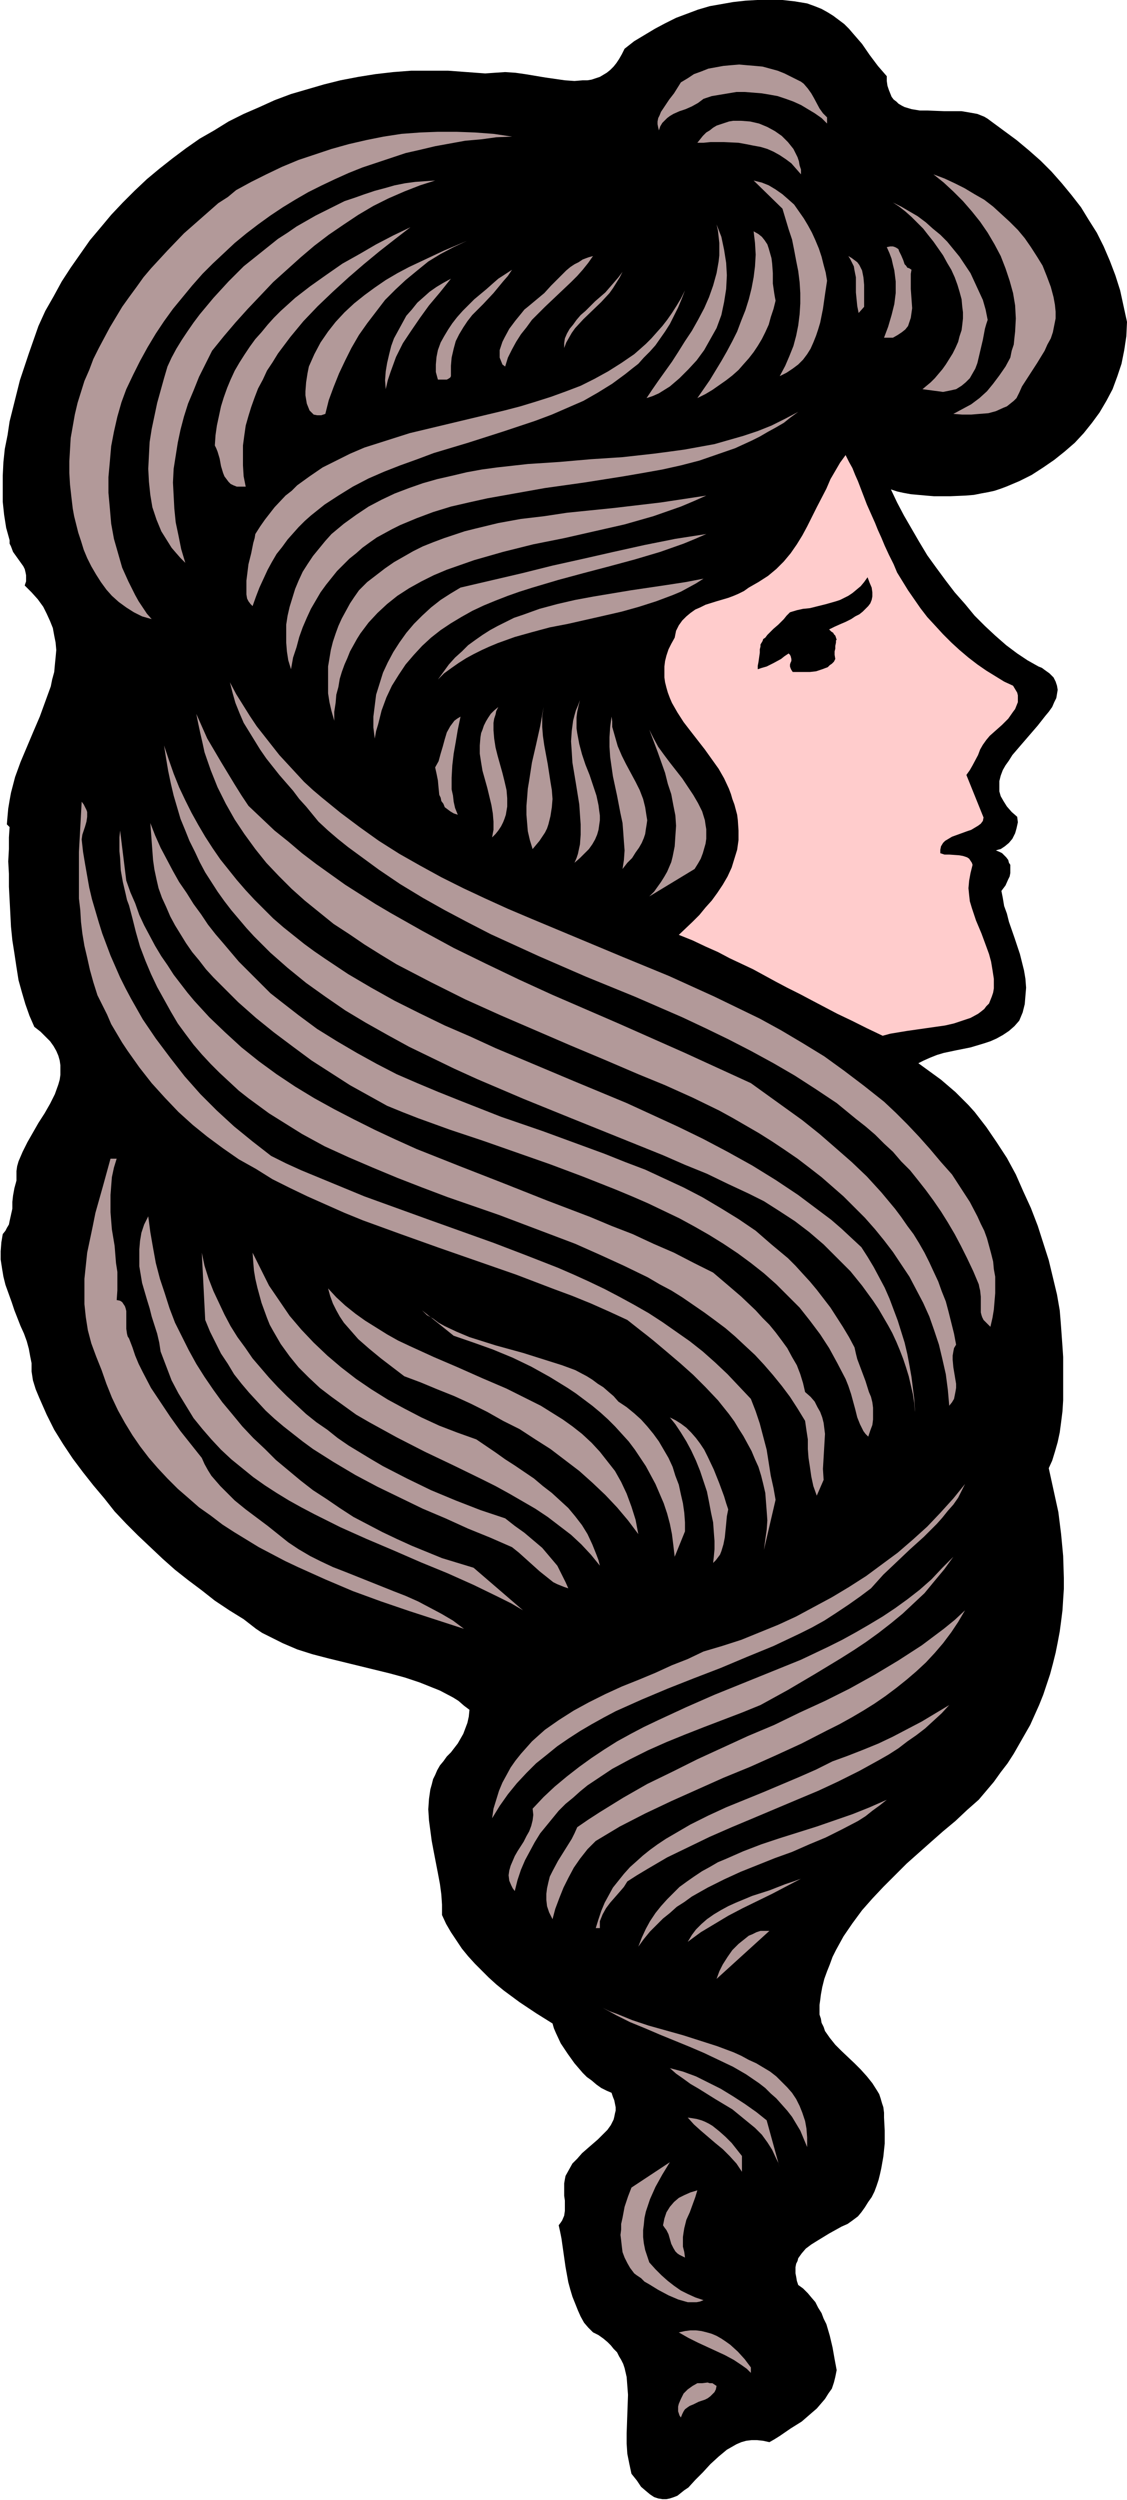
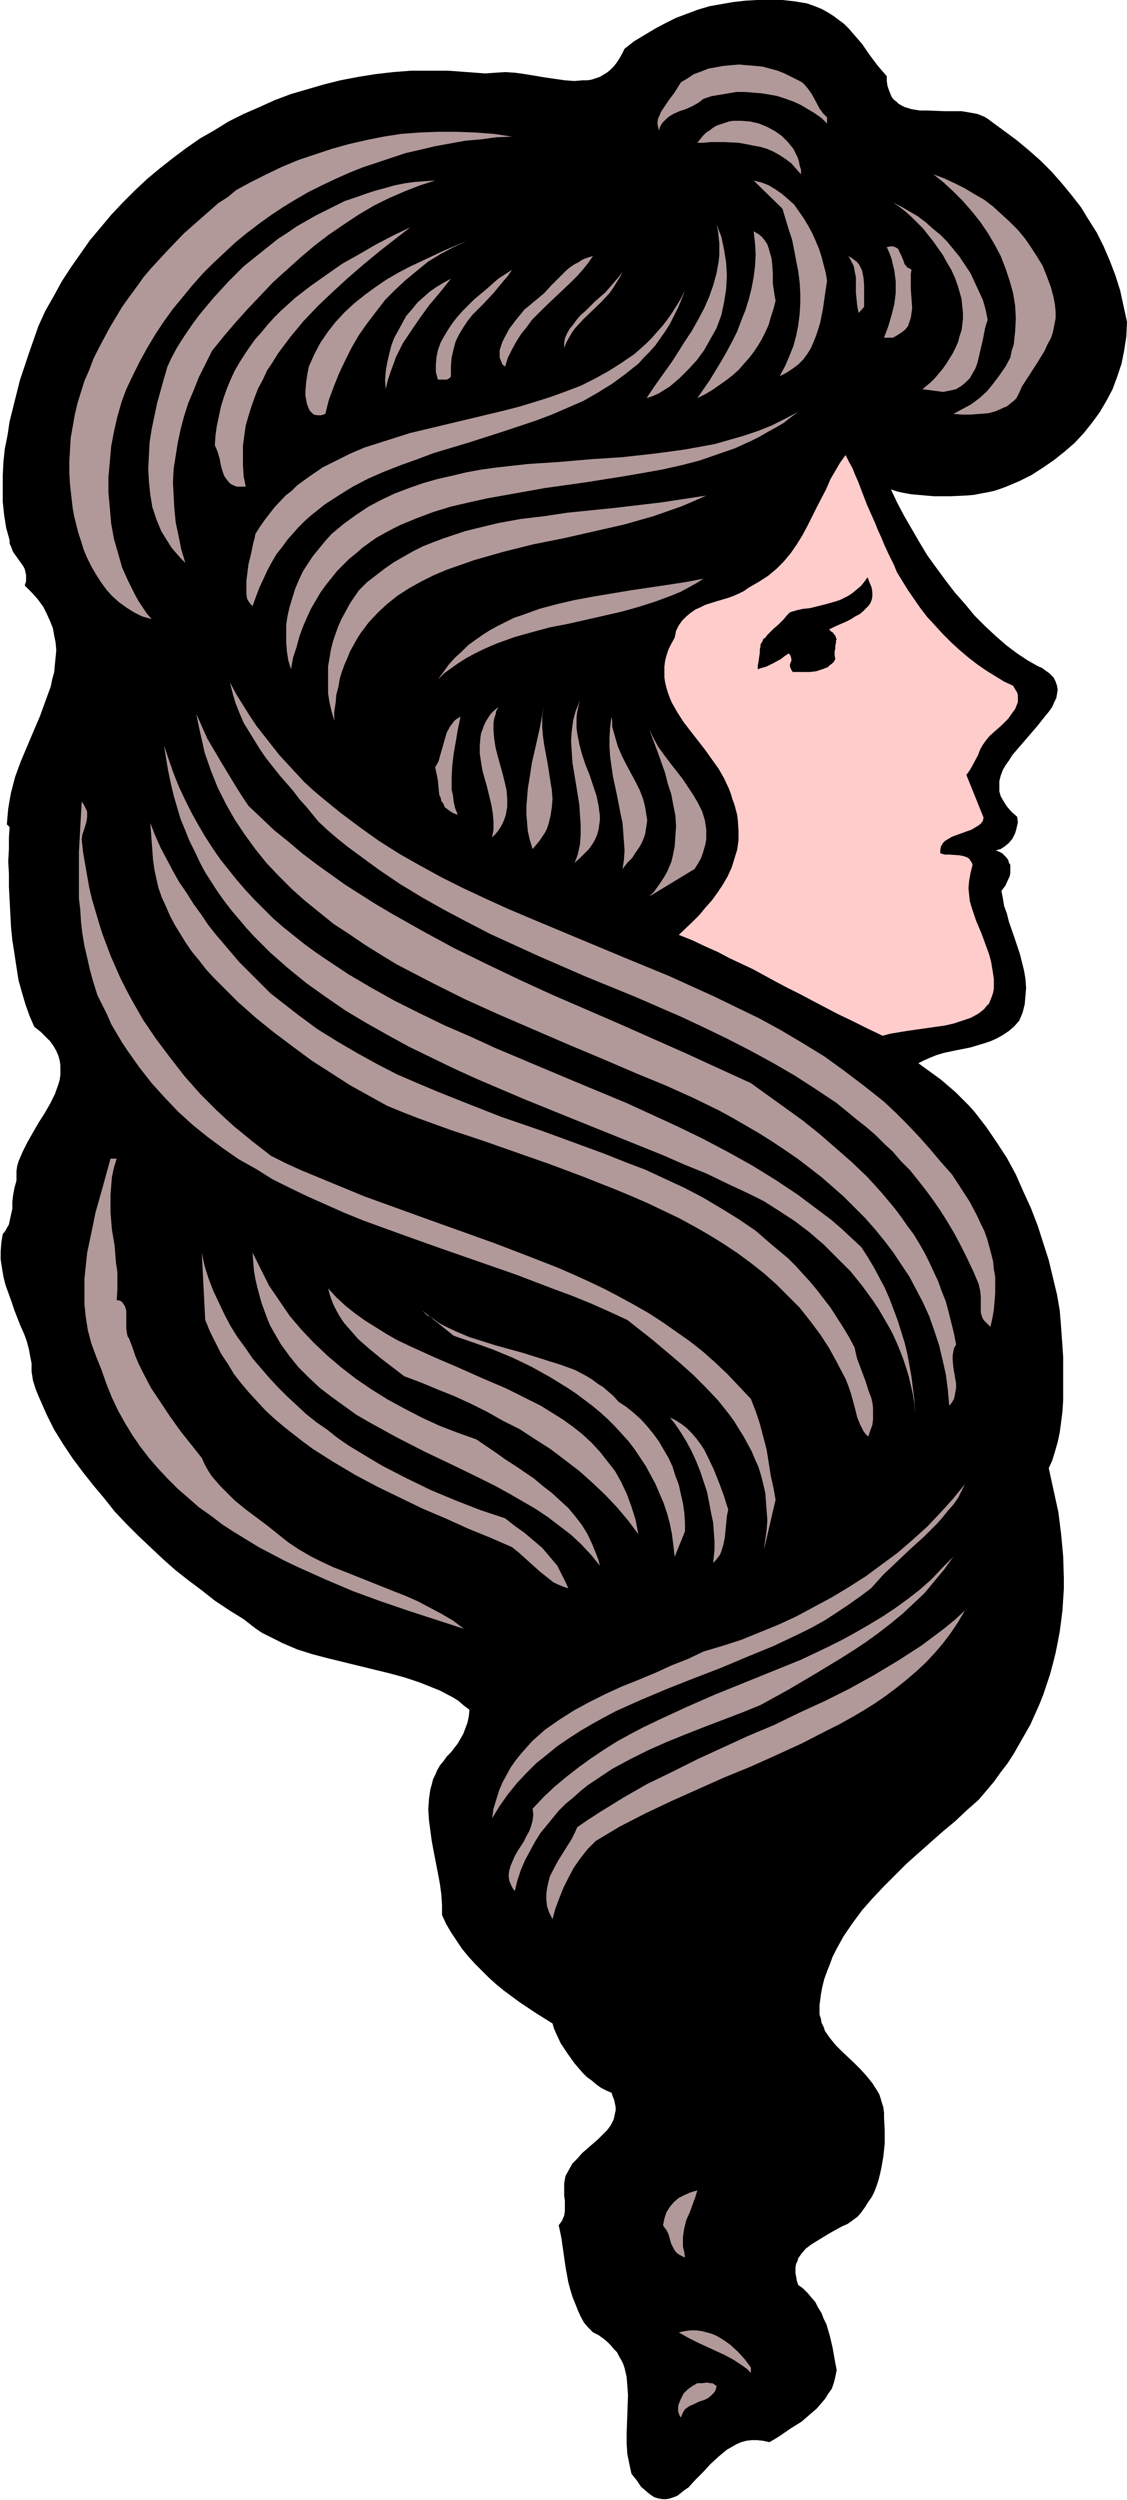
<svg xmlns="http://www.w3.org/2000/svg" fill-rule="evenodd" height="588.515" preserveAspectRatio="none" stroke-linecap="round" viewBox="0 0 1642 3642" width="265.347">
  <style>.brush1{fill:#000}.pen1{stroke:none}.brush2{fill:#b29999}</style>
  <path class="pen1 brush1" d="M1292 111v7l1 7 2 6 2 5 2 5 3 4 4 3 3 3 5 3 4 2 10 3 12 2h11l25 1h25l12 2 11 2 5 2 5 2 5 3 4 3 19 14 19 14 18 15 17 15 16 16 15 17 14 17 14 18 11 18 12 19 10 20 9 21 8 21 7 22 5 23 5 23-1 21-3 20-4 20-6 18-7 19-9 17-10 17-11 15-12 15-13 14-15 13-15 12-16 11-17 11-18 9-19 8-8 3-9 3-9 2-11 2-10 2-12 1-23 1h-23l-12-1-11-1-11-1-11-2-9-2-9-3 9 19 10 19 11 19 11 19 12 20 13 18 14 19 13 17 15 17 14 17 15 15 15 14 16 14 16 12 15 10 16 9 5 2 4 3 7 5 6 6 3 6 2 6 1 6-1 6-1 6-3 6-3 7-5 7-5 6-11 14-25 29-12 14-5 8-5 7-4 7-3 8-2 8v15l2 7 4 7 5 8 7 8 8 7 1 8-2 9-2 7-4 8-5 6-6 5-6 4-4 1-3 1 5 2 4 2 3 3 3 3 3 4 1 4 2 3v12l-1 5-2 4-4 9-6 8 2 10 2 12 4 11 3 12 8 23 8 24 3 12 3 12 2 12 1 13-1 12-1 12-3 12-5 12-7 8-8 7-9 6-9 5-9 4-9 3-20 6-20 4-19 4-10 3-10 4-9 4-8 4 11 8 11 8 11 8 21 18 19 19 9 10 17 22 15 22 15 23 13 24 11 25 11 24 10 26 8 25 8 25 6 25 6 25 4 23 1 12 1 13 1 14 1 14 1 15v63l-1 16-2 16-2 15-3 14-4 14-4 13-5 11 7 32 7 32 4 32 3 32 1 32v16l-1 15-1 16-2 16-2 15-3 16-3 15-4 16-4 15-5 15-5 15-6 15-13 29-8 14-8 14-8 14-9 14-10 13-10 14-11 13-11 13-17 15-17 16-18 15-17 15-36 32-17 17-17 17-16 17-15 17-14 19-13 19-11 20-5 10-4 11-4 10-4 11-3 12-2 11-1 8-1 7v14l2 6 1 6 3 6 2 6 7 10 8 10 9 9 19 18 9 9 9 10 8 10 7 11 3 5 2 6 2 7 2 6 1 8v7l1 19v19l-2 19-3 17-2 9-2 8-3 9-3 8-4 8-5 7-5 8-5 7-5 6-8 6-7 5-9 4-18 10-18 11-8 5-8 6-6 7-5 7-1 4-2 4-1 5v9l1 5 1 6 2 6 7 5 7 7 5 6 6 7 4 8 5 8 3 8 4 8 5 17 4 17 3 17 3 16-2 10-2 8-3 9-5 7-5 8-6 7-6 7-7 6-15 13-16 10-16 11-8 5-7 4-9-2-9-1h-8l-8 1-7 2-7 3-7 4-7 4-6 5-6 5-12 11-11 12-11 11-10 11-6 4-5 4-5 4-5 2-6 2-5 1h-6l-6-1-6-2-6-4-6-5-7-6-6-9-8-10-3-14-3-15-1-15v-15l1-28 1-28-1-13-1-13-3-13-2-6-3-6-3-5-3-6-5-5-4-5-5-5-6-5-7-5-8-4-7-7-6-7-5-9-4-9-4-10-4-10-3-10-3-11-4-22-3-21-3-21-2-10-2-9 3-4 2-3 3-7 1-7v-15l-1-7v-18l1-6 1-5 5-9 5-9 7-7 7-8 8-7 15-13 7-7 7-7 5-7 4-8 1-4 1-5 1-4v-5l-1-5-1-5-2-5-2-6-7-3-8-4-7-5-7-6-7-5-6-6-12-14-10-14-10-15-7-15-3-7-2-7-24-15-24-16-23-17-11-9-11-10-10-10-10-10-10-11-9-11-8-12-8-12-7-12-6-13v-15l-1-15-2-15-3-16-6-31-3-16-2-15-2-15-1-16 1-15 2-14 2-7 2-8 3-6 3-7 4-7 5-6 5-7 6-6 10-13 4-7 4-7 3-8 3-8 2-9 1-10-8-6-8-7-8-5-19-10-10-4-20-8-21-7-22-6-45-11-45-11-23-6-22-7-21-9-10-5-10-5-10-5-9-6-9-7-9-7-21-13-21-14-19-15-20-15-19-15-18-16-18-17-18-17-17-17-17-18-15-19-16-19-15-19-15-20-14-21-13-21-5-10-6-12-11-25-5-12-4-13-2-13v-12l-2-10-2-11-3-11-4-11-5-11-9-23-4-12-9-25-3-12-2-12-2-13v-12l1-13 2-12 4-5 2-4 3-5 1-5 2-9 2-9v-10l1-9 2-11 3-11v-14l1-7 2-7 6-14 7-14 8-14 8-14 9-14 8-14 7-14 5-14 2-7 1-7v-14l-1-7-2-7-3-7-4-7-5-7-7-7-7-7-9-7-7-16-6-17-5-17-5-18-3-19-3-20-3-19-2-20-1-20-1-19-1-19v-19l-1-18 1-18v-17l1-15-4-4 1-12 1-11 2-12 2-11 6-23 8-22 19-45 9-21 8-22 8-22 2-10 3-11 1-11 1-10 1-11-1-11-2-10-2-11-4-10-5-11-5-10-8-11-9-10-10-10 2-6v-9l-1-5-1-4-2-4-5-7-10-14-3-8-2-4v-5l-5-18-3-19-2-19v-38l1-20 2-19 4-20 3-20 5-20 5-20 5-20 13-39 14-40 10-22 12-21 12-22 13-20 14-20 14-20 16-19 15-18 17-18 17-17 18-17 18-15 19-15 20-15 20-14 21-12 21-13 22-11 23-10 22-10 24-9 24-7 24-7 24-6 26-5 25-4 26-3 26-2h54l27 2 27 2 14-1 15-1 15 1 14 2 30 5 14 2 14 2 14 1 12-1h7l6-1 6-2 6-2 5-3 5-3 5-4 5-5 4-5 4-6 4-7 4-8 14-11 15-9 15-9 15-8 16-8 16-6 16-6 17-5 17-3 17-3 18-2 17-1h37l18 2 18 3 11 4 10 4 9 5 8 5 8 6 8 6 7 7 6 7 13 15 11 16 12 16 13 15z" />
  <path class="pen1 brush2" d="M1205 171v9l-8-8-10-7-10-6-10-6-11-5-11-4-12-4-11-2-12-2-12-1-13-1h-12l-12 2-12 2-12 2-12 4-4 3-4 3-9 5-9 4-9 3-9 4-5 3-4 3-3 3-4 4-3 5-2 6-1-4-1-5v-4l1-5 2-4 2-5 6-9 6-9 7-9 5-8 5-8 10-6 9-6 11-4 10-4 11-2 11-2 11-1 12-1 11 1 12 1 11 1 11 3 11 3 10 4 10 5 10 5 4 2 4 3 6 7 5 7 4 7 8 15 5 7 6 6z" />
  <path class="pen1 brush2" d="m1167 254-7-8-7-8-8-6-9-6-9-5-9-4-10-3-11-2-10-2-11-2-21-1h-20l-10 1h-9l4-5 4-5 5-5 5-3 5-4 5-3 6-2 6-2 6-2 6-1h12l13 1 13 3 12 5 11 6 10 7 9 9 4 5 4 5 3 6 3 6 2 6 1 6 2 6v7zm-421-55-23 1-22 3-23 2-22 4-22 4-21 5-22 5-21 7-21 7-21 7-20 8-20 9-19 9-20 10-19 11-18 11-18 12-18 13-17 13-17 14-16 15-16 15-15 15-15 17-14 17-14 17-13 18-12 18-12 20-11 20-10 20-10 21-7 19-6 21-5 22-4 21-2 23-2 22v23l2 22 2 23 4 22 6 21 6 21 9 20 10 20 5 9 6 9 6 9 7 8-14-4-12-6-11-7-11-8-10-9-8-9-8-11-7-11-7-12-6-12-5-12-4-13-4-12-3-12-3-12-2-11-2-17-2-18-1-17v-17l1-17 1-17 3-17 3-17 4-17 5-16 5-16 7-16 6-16 8-16 8-15 8-15 9-15 9-15 10-14 11-15 10-14 11-13 24-26 24-25 25-22 25-22 14-9 12-10 22-12 22-11 23-11 24-10 24-8 24-8 25-7 26-6 25-5 26-4 27-2 26-1h27l27 1 27 2 27 4zm789 234 2 11 1 10v10l-2 10-2 10-3 9-5 9-4 9-11 18-11 17-11 17-4 9-4 8-4 4-5 4-5 4-5 2-11 5-11 3-13 1-12 1h-13l-13-1 13-7 13-7 12-9 11-10 9-11 9-12 9-13 7-13 2-10 3-9 1-10 1-9 1-19-1-19-3-18-5-18-6-18-7-18-9-17-10-17-11-16-12-15-13-15-14-14-14-13-15-12 16 6 15 7 14 7 15 9 14 8 13 10 12 11 12 11 12 12 10 12 9 13 9 14 8 13 6 15 6 16 4 15z" />
  <path class="pen1 brush2" d="m634 263-22 7-23 9-23 10-22 11-22 13-21 14-22 15-21 16-20 17-20 18-20 18-18 19-19 20-18 20-17 20-17 21-10 20-9 18-8 20-8 19-6 19-5 19-4 19-3 19-3 19-1 20 1 19 1 19 2 20 4 19 4 20 6 20-7-7-7-8-6-7-5-8-5-8-5-8-7-17-3-9-3-9-3-18-2-19-1-19 1-20 1-19 3-19 4-19 4-19 5-18 5-18 5-17 6-13 7-13 8-13 8-12 9-13 9-12 10-12 10-12 11-12 11-12 22-22 25-20 25-20 14-9 13-9 14-8 14-8 14-7 14-7 14-7 15-5 14-5 15-5 15-4 14-4 15-3 15-2 14-1 15-1zm571 146-3 20-3 21-4 20-3 10-3 9-4 10-4 9-5 8-6 8-7 7-8 6-9 6-10 5 8-15 6-14 6-15 4-15 3-15 2-16 1-16v-15l-1-16-2-16-3-15-3-16-3-15-5-15-9-30-42-41 12 3 10 4 10 6 10 7 8 7 9 8 7 10 7 10 6 10 6 11 5 11 5 12 4 12 3 12 3 11 2 12zm234 57-2 6-2 7-3 16-4 17-4 17-3 8-4 7-4 7-6 6-6 5-8 5-9 2-5 1-5 1-30-4 6-5 6-5 6-6 11-13 5-7 5-8 5-8 4-8 4-9 2-8 3-9 1-8 1-9v-9l-1-8-1-11-3-11-3-10-4-11-5-11-6-10-6-11-7-10-7-10-8-10-7-9-9-9-8-8-9-8-9-7-9-6 12 6 12 7 12 7 12 9 10 9 11 9 10 10 9 11 9 11 8 12 8 12 6 13 6 13 6 13 4 14 3 15zm-395 12-9 16-9 16-11 15-12 13-13 13-7 6-7 6-8 5-8 5-9 4-9 3 8-12 9-13 10-14 10-14 9-14 10-16 10-15 9-16 9-17 7-16 6-17 5-18 3-17 1-9v-18l-1-9-1-9-2-9 7 18 4 19 3 19 1 18-1 20-3 19-4 19-7 19z" />
  <path class="pen1 brush2" d="m598 331-22 17-23 18-23 19-22 19-23 21-22 21-21 22-19 23-9 12-9 12-8 13-8 12-6 13-7 13-5 13-5 14-4 13-4 14-2 14-2 15v29l1 16 3 15h-13l-5-2-4-2-3-3-3-4-3-4-2-5-3-10-2-11-3-10-2-5-2-4 1-15 2-14 3-14 3-14 4-13 5-14 5-12 6-13 7-12 7-11 8-12 8-11 9-10 9-11 9-10 10-10 21-19 22-17 24-17 23-16 25-14 24-14 25-13 25-12zm532 107-3 12-4 12-3 11-5 11-5 10-6 10-6 9-7 9-8 9-7 8-9 8-9 7-10 7-10 7-10 6-12 6 18-26 17-28 8-14 8-15 7-14 6-16 6-15 5-16 4-16 3-16 2-16 1-17-1-17-2-17 7 4 5 4 4 5 4 6 2 6 2 7 2 7 1 8 1 14v15l2 14 1 6 1 5z" />
  <path class="pen1 brush2" d="m680 351-19 9-19 10-18 11-16 13-17 14-15 14-15 15-13 17-13 17-12 17-11 19-9 18-9 19-8 20-7 19-5 20-3 1-3 1h-6l-5-1-3-3-3-3-2-5-2-5-1-6-1-6v-6l1-13 2-13 1-5 1-5 4-9 4-9 9-17 11-16 11-14 13-14 14-13 15-12 15-11 16-11 17-10 17-9 17-8 34-16 33-14zm648 42-1 6v22l1 14 1 14-1 7-1 7-2 6-2 6-4 5-5 4-6 4-7 4h-13l6-16 5-17 4-16 2-16v-17l-1-8-1-8-2-8-2-9-3-8-4-9 5-1h4l3 1 2 1 3 2 1 3 3 6 3 7 2 6 2 2 2 3 3 1 3 2zM736 534l-4-3-2-5-2-5v-11l2-6 2-6 3-6 7-13 9-12 9-11 4-5 5-4 6-5 6-5 12-10 10-11 6-6 5-5 11-11 6-5 6-4 6-3 6-4 8-3 7-2-7 10-8 10-8 9-9 9-19 18-19 18-19 19-8 11-8 10-7 11-6 11-6 12-4 13zm523-87-8 9-1-5-1-5-1-10-1-10v-22l-2-10-1-6-2-4-3-6-3-5 5 3 4 3 4 3 3 4 2 4 2 4 1 5 1 5 1 11v32zM657 548l-1 2-3 2-2 1h-13l-3-11v-11l1-11 2-10 4-11 5-9 6-10 6-9 7-9 8-9 17-17 18-15 9-8 8-7 20-13-6 9-7 8-14 17-15 16-16 16-7 9-6 9-6 10-5 10-3 11-3 13-1 12v15zm165-41v-7l1-7 3-7 4-7 5-6 5-7 6-7 7-6 7-7 7-7 15-13 13-15 6-7 6-8-4 8-5 8-5 8-5 7-12 13-26 25-12 13-5 7-4 7-4 7-3 8zm-260 60-1-13 1-13 2-12 3-13 3-12 4-11 6-11 6-11 6-11 8-9 8-10 9-8 9-8 10-7 10-6 11-6-8 10-8 10-16 19-13 18-13 19-12 18-5 10-5 10-4 11-4 11-4 12-3 13zM368 883l-3-3-3-4-2-4-1-6v-20l1-8 2-16 4-16 3-15 2-7 1-6 7-11 7-10 14-18 16-17 9-7 8-8 18-13 19-13 20-10 20-10 21-9 22-7 22-7 22-7 46-11 46-11 46-11 23-6 23-7 22-7 22-8 21-8 20-10 20-11 19-12 19-13 8-7 9-8 8-8 8-9 8-9 7-9 7-10 7-11 6-10 6-12-5 13-5 12-6 12-6 12-7 11-7 10-7 10-8 9-9 9-8 9-9 7-10 8-19 14-21 13-21 12-23 10-23 10-24 9-24 8-24 8-50 16-50 15-24 9-25 9-23 9-23 10-23 12-21 13-20 13-10 8-10 8-9 8-9 9-8 9-8 9-8 11-8 10-7 12-6 11-6 13-6 13-5 13-5 14z" />
  <path class="pen1 brush2" d="m424 975-4-13-2-13-1-13v-26l2-13 3-13 4-13 4-13 5-12 6-13 7-11 8-12 9-11 9-11 9-10 18-15 18-13 18-12 19-10 19-9 21-8 20-7 21-6 22-5 21-5 22-4 22-3 45-5 46-3 46-4 46-3 45-5 23-3 22-3 22-4 22-4 21-6 21-6 21-7 20-8 20-10 19-10-11 8-10 8-12 7-11 6-12 7-12 6-24 11-26 9-26 9-27 7-27 6-28 5-29 5-57 9-57 8-28 5-28 5-28 5-27 6-26 6-26 8-24 9-24 10-12 6-11 6-11 6-10 7-11 8-9 8-10 8-9 9-9 9-8 10-8 10-8 11-7 12-7 12-6 13-6 14-5 14-4 15-5 15-3 17z" />
  <path class="pen1" style="fill:#fcc" d="m1232 663 5 10 5 9 4 10 4 9 13 34 8 18 4 9 4 10 5 11 5 12 6 13 7 14 5 12 8 13 8 13 9 13 9 13 10 13 12 13 11 12 12 12 12 11 13 11 13 10 13 9 13 8 13 8 13 6 3 5 3 5 1 4v10l-2 5-2 5-3 4-7 10-9 9-9 8-9 8-5 6-5 7-4 7-3 8-8 15-4 7-5 7 25 62-1 5-3 4-4 3-5 3-5 3-6 2-11 4-11 4-5 3-5 3-3 3-3 5-1 5v5l6 2h7l14 1 6 1 3 1 3 1 3 2 2 3 2 3 1 3-3 12-2 11-1 11 1 10 1 9 3 10 3 9 3 9 8 19 7 19 4 11 3 11 2 12 2 13v14l-1 6-2 6-2 5-2 5-4 4-3 4-5 4-4 3-11 6-12 4-12 4-13 3-14 2-28 4-14 2-12 2-12 2-11 3-23-11-22-11-21-10-19-10-19-10-17-9-18-9-17-9-33-18-34-16-17-9-18-8-19-9-20-8 20-19 10-10 9-11 9-10 8-11 8-12 7-12 6-13 4-13 4-13 2-14v-14l-1-15-1-8-4-15-3-8-2-7-3-8-7-15-8-14-10-14-10-14-21-27-10-13-9-14-8-14-3-7-3-8-2-7-2-8-1-7v-16l1-8 2-8 3-9 4-8 5-9 2-10 4-8 5-7 6-6 6-5 7-5 7-3 8-4 16-5 17-5 8-3 7-3 8-4 7-5 7-4 7-4 14-9 12-10 11-11 10-12 9-13 8-13 7-13 14-28 14-27 6-14 7-12 7-12 8-11z" />
  <path class="pen1 brush2" d="m1029 722-18 8-19 8-20 7-20 7-21 6-21 6-44 10-44 10-45 9-44 11-21 6-21 6-20 7-20 7-19 8-18 9-18 10-17 11-15 12-14 13-13 14-12 16-5 8-5 9-5 9-4 10-4 9-4 11-3 10-2 12-3 11-1 12-2 13v13l-4-14-3-13-2-13v-39l2-12 2-12 3-12 4-12 4-11 5-11 6-11 6-11 6-9 7-10 12-12 13-10 13-10 13-9 14-8 14-8 14-7 15-6 16-6 15-5 15-5 16-4 33-8 33-6 34-4 33-5 69-7 34-4 34-4 33-5 33-5z" />
-   <path class="pen1 brush2" d="m1029 778-16 7-17 7-17 6-17 6-37 11-37 10-38 10-37 10-37 11-19 6-17 6-18 7-17 7-17 8-16 9-15 9-15 10-14 11-13 12-12 13-12 14-10 15-10 16-8 17-7 19-5 20-3 10-2 11-2-16v-16l2-16 2-16 5-16 5-16 7-15 8-15 9-14 10-14 11-13 12-12 13-12 14-11 14-9 15-9 90-21 44-11 45-10 44-10 45-10 45-9 45-7z" />
  <path class="pen1 brush2" d="m1025 843-11 7-11 6-11 6-12 5-24 9-25 8-25 7-26 6-53 12-26 5-26 7-25 7-25 9-12 5-11 5-12 6-11 6-11 7-10 7-11 8-9 9 8-11 8-11 9-10 10-9 9-9 11-8 10-7 11-7 11-6 12-6 12-6 12-4 25-9 26-7 26-6 27-5 54-9 54-8 26-4 26-5z" />
  <path class="pen1 brush1" d="m1264 841 3 8 3 7 1 7v6l-1 5-2 5-3 4-4 4-4 4-5 4-6 3-6 4-8 4-7 3-9 4-8 4 3 3 3 2 1 2 2 2 1 3 1 3-1 1v3l-1 5v4l-1 4v5l1 6-2 4-3 3-3 2-3 3-8 3-9 3-9 1h-25l-2-3-1-2-1-3v-3l1-3 1-2v-3l-1-4-1-2-2-2-6 4-5 4-11 6-10 5-7 2-6 2v-5l1-5 1-7 1-7v-5l1-4v-3l3-5 1-3 3-2 3-4 4-4 5-5 7-6 8-8 4-5 5-5 10-3 9-2 10-1 8-2 16-4 14-4 6-2 6-3 6-3 6-4 6-5 6-5 5-6 5-7z" />
  <path class="pen1 brush2" d="m1288 1605 17 16 17 17 17 18 16 18 16 19 16 18 13 20 13 20 11 21 5 11 5 10 4 11 3 11 3 11 3 12 1 11 2 11v24l-1 12-1 12-2 12-3 13-4-4-3-3-3-3-2-4-1-3-1-4v-23l-1-9-1-4-1-5-8-19-9-19-9-18-9-17-10-17-10-16-11-16-11-15-11-14-12-15-13-13-12-14-13-12-13-13-14-12-14-11-28-23-30-20-31-20-31-18-33-18-33-17-33-16-34-16-69-30-71-29-69-30-35-16-35-16-33-17-34-18-32-18-33-20-31-21-30-22-15-11-15-12-14-12-14-13-18-22-10-11-9-12-20-23-19-24-9-13-8-13-8-13-8-13-6-14-6-15-4-14-4-16 9 17 10 16 10 16 10 15 11 14 11 14 11 14 12 13 12 13 12 13 13 12 13 11 27 22 28 21 28 20 30 19 30 17 31 17 32 16 32 15 33 15 33 14 67 28 67 28 68 28 66 30 33 16 33 16 31 17 32 19 31 19 29 21 29 22 29 23zm-451-348 3-7 2-6 3-14 1-14v-15l-1-14-1-15-5-31-5-30-1-16-1-15 1-15 2-15 2-8 2-7 3-7 3-8-2 8-2 9-1 8v16l1 7 3 16 4 15 5 15 6 15 5 15 5 15 3 14 1 8 1 7v7l-1 7-1 7-2 7-3 7-4 7-5 7-6 6-7 7-8 7zm-120-37 1-6 1-5v-12l-1-12-2-12-6-25-7-25-2-12-2-13v-12l1-12 1-6 2-5 2-6 3-6 3-5 4-6 5-5 6-5-3 6-1 5-2 6-1 6v11l1 12 2 13 3 12 7 25 3 12 3 13 1 12v12l-1 6-1 6-2 6-2 5-3 6-4 6-4 5-5 5zm59 17-4-13-3-13-1-12-1-12v-13l1-12 1-13 2-12 4-26 6-26 6-27 5-28-2 14v15l1 13 2 14 5 27 2 13 2 13 2 12 1 13-1 12-2 13-3 12-2 6-3 6-4 6-4 6-5 6-5 6z" />
  <path class="pen1 brush2" d="m362 1174 19 18 19 18 20 16 20 17 21 16 21 15 21 15 22 14 22 14 22 13 46 26 46 25 47 23 48 23 48 22 97 42 97 43 48 22 48 22 25 18 25 18 25 18 25 20 23 20 24 21 22 21 21 23 20 24 9 12 9 13 9 12 8 13 8 14 7 14 6 13 7 15 5 14 6 15 4 15 4 16 4 16 3 16-3 5-1 5-1 6v6l1 11 2 12 2 12v6l-1 6-1 5-1 5-3 5-4 5-2-23-3-23-5-22-5-21-7-21-7-20-9-20-10-19-10-19-12-18-12-18-13-17-13-16-15-17-15-15-16-16-16-14-16-14-18-14-17-13-19-13-18-12-19-12-19-11-19-11-20-11-39-19-40-18-39-16-49-21-50-21-51-22-51-22-51-23-50-25-25-13-25-13-23-14-24-15-22-15-23-15-21-17-21-17-19-17-19-19-18-19-16-20-16-22-14-21-13-23-12-24-10-25-9-26-3-14-3-13-3-14-3-15 8 18 8 18 10 17 10 17 20 33 10 16 10 15zm305 13-6-2-5-3-4-3-4-3-2-5-3-4-1-5-2-4-1-10-1-11-2-10-2-9 5-9 3-11 3-10 3-11 3-10 5-9 3-4 3-4 4-3 5-3-4 19-3 18-3 17-2 17-1 18v17l2 9 1 9 2 9 4 10zm247 70-7 9 2-13 1-14-1-13-1-14-1-13-3-14-5-26-6-28-2-14-2-14-1-15v-14l1-15 2-15 1 7v8l4 14 4 14 6 14 6 12 7 13 7 13 6 12 5 13 3 12 2 13 1 6-1 7-1 6-1 7-2 6-3 7-4 7-5 7-5 8-7 7zm98 9-66 40 7-7 5-7 5-7 5-8 4-7 3-7 3-7 2-8 3-15 1-15 1-15-1-15-3-15-3-16-5-15-4-16-11-31-6-16-6-16 6 12 7 13 8 11 9 12 18 23 8 12 8 12 7 12 6 12 4 13 1 7 1 6v14l-1 7-2 7-2 7-3 8-4 7-5 8z" />
  <path class="pen1 brush2" d="m1255 1817 9 14 9 15 8 15 8 15 7 16 6 16 6 16 5 16 5 16 4 17 3 16 3 17 2 16 2 16 1 16v16-13l-1-13-2-13-3-13-3-13-4-13-4-12-5-13-5-12-6-13-6-11-7-12-7-12-8-12-16-22-17-21-20-20-19-19-21-18-21-16-23-15-22-14-22-11-30-14-31-15-32-13-32-14-67-27-67-27-69-28-68-29-33-15-33-16-33-16-31-17-32-18-30-18-29-20-28-20-27-22-25-22-12-12-12-12-11-12-11-13-11-13-10-13-10-14-9-14-9-14-8-15-7-15-8-16-6-15-7-17-5-17-5-17-4-17-4-19-3-18-3-19 7 21 7 20 8 20 9 19 9 18 10 18 10 17 11 17 11 16 12 15 12 15 13 15 13 14 14 14 13 13 15 13 15 12 15 12 15 11 16 11 33 22 34 20 34 19 36 18 37 18 37 16 37 17 38 16 76 32 77 32 37 17 37 17 37 18 36 19 36 20 34 21 33 22 16 12 16 12 16 12 15 13 29 27zM119 1223l2 18 3 18 3 17 3 17 4 17 5 17 5 17 5 16 6 16 6 16 7 16 7 16 8 16 8 15 17 30 19 28 21 28 21 27 23 26 24 24 25 23 27 22 27 21 22 11 22 10 46 19 46 19 47 17 47 17 95 34 47 18 46 18 23 10 22 10 23 11 21 11 22 12 21 12 20 13 20 14 20 14 19 15 18 16 18 17 17 18 17 18 7 18 6 18 5 19 5 19 3 19 3 19 4 18 3 17-17 73 2-15 2-14 1-14-1-14-1-13-1-13-3-13-3-12-4-13-5-11-5-12-6-11-6-11-7-11-6-10-8-11-16-20-18-19-18-18-19-17-20-17-19-16-10-8-9-7-19-15-26-12-27-12-27-11-27-10-55-21-112-39-56-20-55-20-27-11-27-12-27-12-25-12-26-13-24-15-25-14-23-16-23-17-21-17-21-19-20-21-19-21-18-23-17-24-8-12-16-27-6-14-7-14-7-14-6-19-5-18-4-18-4-17-3-18-2-17-1-17-2-17v-68l2-36 2-37 3 4 2 4 2 4 1 3v7l-1 7-2 7-2 6-2 6-1 7z" />
-   <path class="pen1 brush2" d="m184 1283 6 17 7 16 6 17 7 15 8 15 8 15 9 15 9 13 9 14 10 13 10 13 10 12 22 24 23 22 24 22 25 20 26 19 27 18 28 17 29 16 29 15 30 15 30 14 31 14 63 25 64 25 63 25 63 24 31 13 31 12 30 14 30 13 29 15 28 14 20 17 21 18 21 20 10 11 10 10 9 11 9 12 8 11 7 13 7 12 5 13 4 13 3 13 8 7 6 7 4 8 4 7 3 8 2 8 1 8 1 8-1 17-1 17-1 17 1 16-10 23-5-14-3-14-2-14-2-13-1-13v-14l-2-13-2-14-11-18-11-17-12-16-13-16-13-15-13-14-14-13-15-14-14-12-16-12-15-11-16-11-16-11-16-10-17-9-17-10-35-17-35-16-36-16-37-14-74-28-75-26-37-14-36-14-36-15-35-15-35-16-33-18-16-10-16-10-16-10-15-11-15-11-14-11-14-13-14-13-13-13-13-14-12-14-12-16-11-15-10-17-10-18-10-18-9-19-8-19-8-21-6-21-5-20-5-19-3-8-2-9-4-17-3-17-1-18-1-10v-20l1-10 9 73z" />
  <path class="pen1 brush2" d="m382 1435 12 12 14 11 27 21 27 20 29 18 29 17 29 16 29 15 30 13 31 13 30 12 61 24 61 21 60 22 30 11 30 12 29 11 28 13 28 13 27 14 27 16 26 16 25 17 23 20 12 10 12 10 11 11 10 11 11 12 10 12 10 13 10 13 9 14 9 14 9 15 8 15 2 9 2 8 6 16 6 16 5 16 3 7 2 8 1 8v17l-1 8-3 8-3 9-4-4-3-4-5-10-4-10-3-12-3-11-3-11-4-12-4-10-12-23-12-22-13-20-15-20-15-19-17-17-17-17-18-16-19-15-19-14-21-14-21-13-21-12-22-12-23-11-23-11-23-10-24-10-48-19-48-18-97-34-48-16-47-17-23-9-22-9-27-15-27-15-28-18-28-18-27-20-28-21-26-21-26-23-12-12-12-12-12-12-11-12-10-13-10-12-9-13-8-13-8-13-7-13-6-14-6-13-5-14-3-13-3-14-2-14-4-54 7 18 8 18 9 17 9 17 9 16 11 16 10 16 11 15 10 15 11 14 12 14 11 13 11 13 11 11 12 12 11 11zm-212 253-4 13-3 14-1 13-1 13v25l2 25 4 24 2 25 2 13v27l-1 14 5 1 3 2 2 3 2 3 1 3 1 4v26l1 7 1 4 2 3 5 13 4 12 5 12 6 12 12 23 14 21 14 21 15 21 31 39 4 9 5 9 5 8 13 15 7 7 14 14 16 13 32 24 15 12 15 12 15 10 17 10 16 8 17 8 18 7 35 14 35 14 18 7 18 8 17 9 17 9 17 10 16 12-40-13-40-13-41-14-41-15-40-17-40-18-19-9-19-10-19-10-18-11-18-11-17-11-17-13-17-12-16-14-15-13-15-15-14-15-13-15-13-17-11-16-11-18-10-18-9-19-8-20-7-20-8-20-7-19-5-19-3-19-2-19v-37l2-19 2-19 4-19 4-19 4-20 11-39 11-40h9z" />
-   <path class="pen1 brush2" d="m690 2284 72 62-17-10-18-9-37-18-38-17-39-16-39-17-40-17-38-17-38-19-19-10-18-10-18-11-17-11-17-12-16-13-16-13-15-14-14-15-13-15-13-16-11-18-11-18-10-19-8-21-8-21-2-13-3-13-8-25-3-12-4-13-7-24-2-12-2-12v-25l1-12 2-12 4-12 6-12 3 23 4 23 4 22 6 23 7 21 7 22 8 21 10 20 10 20 11 20 12 19 13 19 13 18 15 18 14 17 16 17 17 16 16 16 18 15 18 15 18 14 20 13 19 13 20 13 21 11 21 11 21 10 22 10 22 9 22 9 23 7 23 7z" />
  <path class="pen1 brush2" d="m736 2212 14 11 14 10 13 11 13 11 11 13 11 13 4 8 4 8 4 8 4 9-6-2-5-2-5-2-6-3-10-8-10-8-10-9-10-9-10-9-10-8-32-14-32-13-33-15-33-14-33-16-33-16-32-17-32-19-30-19-15-11-14-11-14-11-13-11-13-12-12-13-12-13-11-13-11-14-9-15-10-15-8-16-8-16-7-17-5-98 4 19 6 19 7 18 8 17 8 17 9 17 10 16 11 15 11 16 12 14 12 14 13 14 13 13 14 13 14 13 15 12 16 11 15 12 16 11 33 20 17 10 35 18 35 17 36 15 36 14 36 12z" />
  <path class="pen1 brush2" d="m694 2097 28 19 14 10 14 9 28 19 13 11 13 10 12 11 12 11 10 12 10 13 8 13 7 15 6 15 3 8 2 8-13-16-14-15-15-14-17-13-17-13-18-12-19-11-19-11-20-11-20-10-41-20-42-20-41-21-20-11-20-11-19-11-18-13-18-13-17-13-16-15-15-15-13-16-13-18-11-19-5-9-4-10-4-11-4-11-3-11-3-11-3-13-2-12-1-12-1-14 12 24 12 24 15 22 15 22 17 20 18 19 20 19 20 17 22 17 22 15 24 15 24 13 25 13 26 12 26 10 28 10z" />
  <path class="pen1 brush2" d="m930 2235-15-20-16-19-17-18-19-18-19-17-21-16-21-16-22-14-23-15-24-12-23-13-24-12-24-11-25-10-24-10-24-9-17-13-17-13-17-14-16-14-7-8-7-8-7-8-6-9-5-9-5-10-4-11-3-11 12 13 13 12 15 12 14 10 16 10 16 10 16 9 17 8 35 16 35 15 36 16 35 15 34 17 16 8 16 10 16 10 14 10 14 11 14 13 12 13 11 14 11 14 9 16 8 17 7 19 6 19 4 21z" />
  <path class="pen1 brush2" d="m901 2042 12 8 11 9 10 9 9 10 9 11 8 11 7 12 7 12 6 13 4 13 5 13 3 14 3 13 2 14 1 14v13l-15 37-2-17-2-16-3-15-4-15-5-15-6-14-6-14-7-13-7-13-8-12-8-12-9-12-10-11-10-11-10-10-11-10-12-10-12-9-12-9-12-8-26-16-27-15-27-13-29-12-28-10-29-10-46-37 7 7 9 5 8 6 9 5 17 8 19 8 19 6 19 6 40 11 19 6 19 6 19 6 19 7 17 9 8 5 8 6 8 5 8 7 7 6 7 8zm160 157-2 10-1 11-1 10-1 10-2 10-3 10-2 5-3 4-3 4-4 4 1-9 1-11v-12l-1-13-1-14-3-14-3-16-3-15-5-15-5-15-6-15-7-15-7-13-8-13-8-12-8-10 8 4 8 5 8 6 7 7 7 8 6 8 6 9 5 10 9 19 8 20 7 19 3 10 3 9zm208 115-16 12-17 12-18 12-17 11-18 10-18 9-19 9-19 9-39 16-38 16-39 15-38 15-38 16-38 17-17 9-18 10-17 10-17 11-16 11-16 13-15 12-14 14-14 15-13 16-12 17-11 18 2-14 4-13 4-13 5-12 6-11 6-11 7-10 8-10 8-9 8-9 10-9 9-8 10-7 10-7 22-14 22-12 24-12 24-11 25-10 24-10 24-11 23-9 23-11 27-8 28-9 27-11 27-11 26-12 26-14 26-14 25-15 25-16 23-17 23-17 22-19 21-19 19-20 19-21 17-21-5 10-5 10-7 10-8 9-8 10-8 9-19 19-20 18-20 19-19 18-18 20z" />
  <path class="pen1 brush2" d="m1108 2484-27 11-55 21-28 11-27 11-27 12-26 13-26 14-24 16-12 8-11 9-10 9-11 9-10 10-9 11-9 11-9 11-8 13-7 13-7 13-6 14-5 15-4 16-3-4-2-4-3-7-1-8 1-7 2-7 3-7 3-7 4-7 9-14 4-8 4-7 3-8 2-8 1-8-1-9 16-17 16-15 18-15 18-14 18-13 18-12 19-12 20-11 19-10 21-10 41-19 41-18 42-17 42-17 42-17 40-19 20-10 20-11 19-11 20-12 18-12 18-13 18-14 17-15 16-17 16-16-13 18-15 18-14 17-16 15-16 15-17 14-18 14-18 13-18 12-19 12-38 23-39 23-40 22z" />
  <path class="pen1 brush2" d="m868 2682-12 12-11 14-9 13-8 15-7 14-6 15-6 16-4 15-5-10-3-9-1-9v-9l1-8 2-9 2-8 4-8 8-15 10-16 10-16 4-8 4-9 16-11 17-11 34-21 35-20 37-18 36-18 37-17 37-17 38-16 37-18 37-17 36-18 36-20 35-21 17-11 17-11 16-12 16-12 16-13 15-14-10 17-10 15-12 16-12 14-13 14-14 13-14 12-15 12-16 12-16 11-16 10-17 10-18 10-18 9-37 19-37 17-38 17-39 16-38 17-38 17-38 18-37 19-35 21z" />
-   <path class="pen1 brush2" d="m1383 2484-11 12-12 11-12 11-13 10-13 9-13 10-14 9-14 8-29 16-30 15-30 14-31 13-64 27-31 13-32 14-31 15-31 15-29 17-15 9-14 9-5 8-6 7-14 16-6 8-5 9-2 5-2 5v10h-6l4-13 4-12 5-12 6-11 6-11 8-10 8-10 9-10 9-8 10-9 10-8 11-8 12-8 12-7 24-14 26-13 26-12 54-22 26-11 26-11 25-11 24-12 22-8 23-9 22-9 21-10 21-11 21-11 40-24zm-91 138-10 8-11 8-10 8-11 7-23 12-24 12-24 10-25 11-25 9-25 10-25 10-24 11-24 12-23 13-11 8-11 7-10 9-10 8-10 10-9 9-9 11-8 11 5-13 6-13 6-11 8-12 8-10 9-10 9-9 9-9 11-8 10-7 12-8 11-6 12-7 12-5 25-11 26-10 27-9 54-17 26-9 26-9 25-10 25-11zm-125 115-21 11-21 11-43 21-21 11-20 12-20 12-19 14 6-10 6-8 8-8 8-7 10-7 10-6 11-6 11-5 24-10 25-8 23-9 12-4 11-4zm-123 146 4-11 5-10 7-11 7-10 9-9 10-8 5-4 5-2 6-3 6-2h13l-77 70zm132 245-5-12-5-12-6-10-6-10-7-9-8-9-8-9-8-7-8-8-9-7-19-13-19-11-21-10-21-10-21-9-22-9-22-9-21-9-22-9-20-10-20-11 10 5 11 4 22 9 24 8 25 7 25 7 25 8 25 8 24 9 11 5 11 6 11 5 10 6 10 6 9 7 8 8 8 8 7 8 6 9 5 10 4 10 4 12 2 11 1 13v14z" />
-   <path class="pen1 brush2" d="m1117 3089 19 69-2-7-3-6-6-13-7-11-8-11-10-10-11-9-11-9-11-9-25-15-24-15-12-7-11-8-10-7-9-8 19 5 19 7 18 9 18 9 18 11 17 11 17 12 15 12zm-36 52v23l-4-6-4-6-10-11-10-10-11-9-21-18-10-9-9-10 7 1 6 1 7 2 5 2 6 3 5 3 10 8 9 8 9 9 15 19zm-135 155 9 10 9 9 9 8 9 7 10 7 10 5 11 5 12 4-5 2-5 1h-13l-7-2-7-2-7-3-7-3-15-8-13-8-7-4-5-5-6-4-4-3-6-8-4-7-4-8-3-8-1-8-1-9-1-8 1-8v-8l2-9 3-16 5-15 5-13 56-37-11 18-10 18-8 18-3 9-3 9-2 9-1 10-1 8v10l1 9 2 10 3 9 3 9z" />
  <path class="pen1 brush2" d="m1016 3191-3 10-4 11-4 11-5 11-3 12-1 6-1 7v14l2 8 1 8-4-2-4-2-3-2-3-3-3-5-3-6-2-7-2-7-3-6-3-4-2-3 1-5 1-5 3-9 5-8 6-7 7-6 8-4 9-4 10-3zm78 258v8l-6-6-7-5-12-8-13-7-13-6-13-6-13-6-14-7-14-8 9-2 8-1h8l8 1 8 2 7 2 7 3 7 4 6 4 7 5 11 10 10 11 9 12zm-50 27-1 5-2 4-3 3-3 3-4 3-4 2-9 3-8 4-5 2-3 2-4 3-2 3-2 4-2 5-2-3-1-3-1-3v-7l1-4 3-7 4-8 6-6 7-5 7-4h7l8-1 3 1h4l3 2 3 2z" />
</svg>